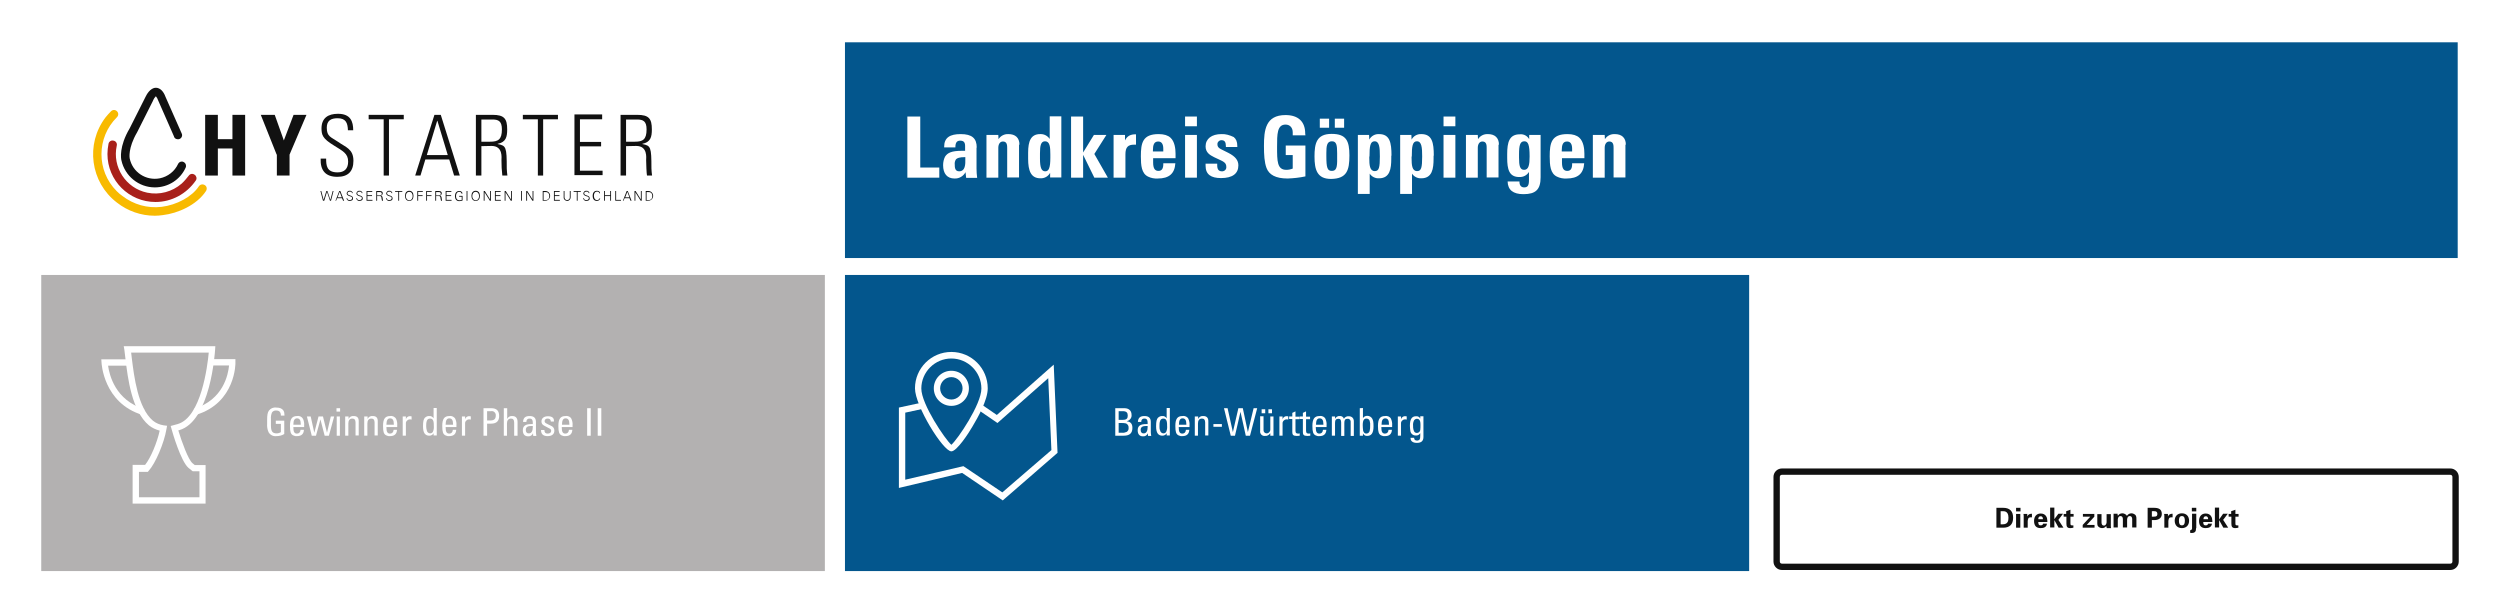
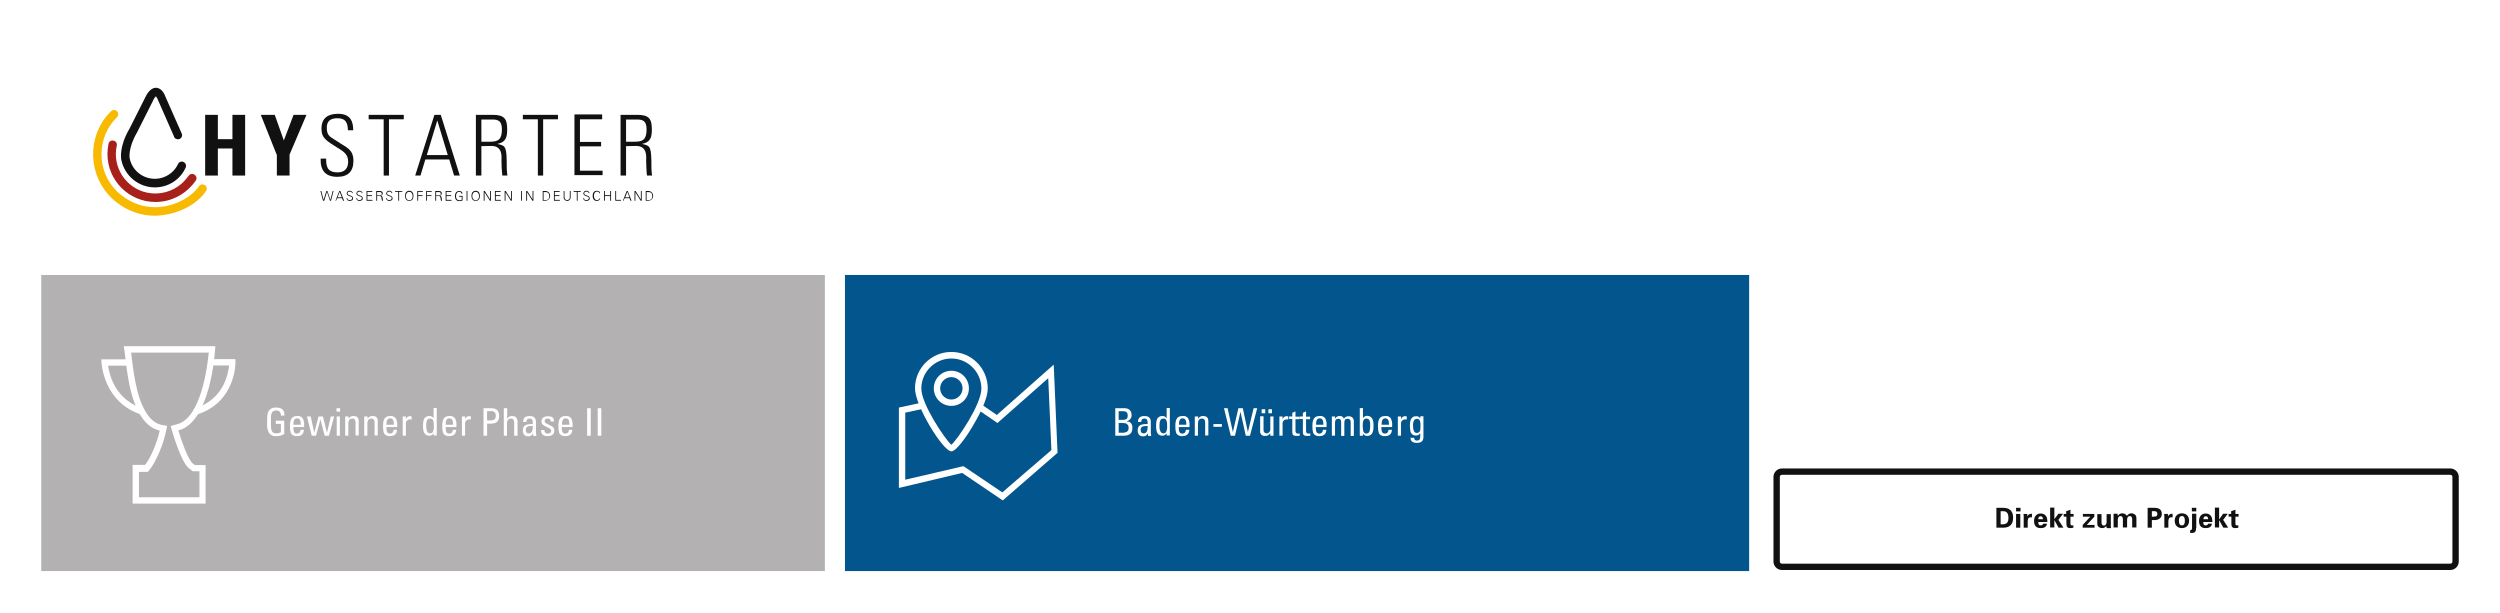
<svg xmlns="http://www.w3.org/2000/svg" version="1.1" id="Ebene_1" x="0px" y="0px" viewBox="0 0 1182 290" style="enable-background:new 0 0 1182 290;" xml:space="preserve">
  <style type="text/css">
	.st0{fill:#FFFFFF;}
	.st1{fill:#03568D;}
	.st2{fill:#A8201A;}
	.st3{fill:#F8BA00;}
	.st4{fill:#111111;}
	.st5{fill:none;}
	.st6{fill:#B3B1B1;}
	.st7{enable-background:new    ;}
</style>
  <g id="Gruppe_516" transform="translate(-335 -5095)">
    <g id="Rechteck_1657">
      <rect x="335" y="5095" class="st0" width="1182" height="290" />
    </g>
    <g id="Rechteck_1694">
      <rect x="734.5" y="5225" class="st1" width="427.5" height="140" />
    </g>
    <g id="Rechteck_1714">
-       <rect x="350.5" y="5115" class="st0" width="366" height="102" />
-     </g>
+       </g>
    <g id="Rechteck_1662">
-       <rect x="734.5" y="5115" class="st1" width="762.5" height="102" />
-     </g>
+       </g>
    <g id="Pfad_877">
      <path class="st0" d="M764,5150.1v28.9h15.1v-4.8h-9v-24.1H764z M796.8,5164.8c0-4.4-2.2-6.4-7.6-6.4c-5,0-7.8,1.6-7.8,6v0.3h5.3    c0-2.3,0.7-3.2,2.3-3.2c1.7,0,2.3,0.9,2.3,2.5v2.3h-1.5c-4.8,0-6.8,0.9-8,2.8c-0.6,1.2-0.9,2.6-0.9,4c0,4,1.9,6.3,5.4,6.3    c2.2,0.1,4.2-1.1,5.2-3l0.3,2.7h5.2c-0.2-1.5-0.3-3-0.3-4.4V5164.8z M788.5,5176c-2,0-2.1-1.8-2.1-3.3c-0.1-0.8,0.1-1.6,0.6-2.4    c0.6-0.6,1.8-1,4-1h0.4v1.6C791.5,5174.4,790.5,5176,788.5,5176z M817,5163.4c0-3.3-2-5-5.2-5c-1.9-0.1-3.7,0.8-4.7,2.4l-0.1-2    h-5.6v20.2h5.6v-14.1c0-1.6,0.7-3,2.2-3c2,0,2,1.9,2,3.2v13.8h5.6V5163.4z M831.3,5150.1v10.6c-1-1.5-2.7-2.4-4.5-2.3    c-4.4,0-5.7,3.3-5.7,8.8v2.9c0,5.6,1.3,9.2,5.8,9.2c1.9,0.1,3.7-0.9,4.6-2.6l0,2.2h5.3v-28.9H831.3z M831.6,5169.6    c0,4.7-0.7,6.4-2.4,6.4c-1.7,0-2.5-1.5-2.5-6v-2.5c0-3.6,0.4-5.7,2.4-5.7c2.3,0,2.5,2.8,2.5,6.2V5169.6z M841.4,5150.1v28.9h5.7    v-10.8l5.3,10.8h6.4l-6.4-11.2l5.7-9h-5.9l-5.1,8.3v-17H841.4z M872.2,5158.5h-0.3c-2.4,0-4,0.8-5,2.9v-2.6h-5.4v20.2h5.6v-11    c0-3.4,1.2-4.6,4.1-4.6c0.2,0,0.5,0,0.9,0V5158.5z M890.8,5169.8l0-1.1v-1c0-2.4-0.4-5.8-2.4-7.6c-1.2-1.1-3-1.7-5.6-1.7    c-7.6,0-8.4,4.2-8.4,10.5c0,4.3,0.3,8.1,3.4,9.6c1.4,0.7,3,1,4.6,0.9c5.3,0,8-2.3,8.3-7.2h-5.7v0.4c0,2.1-0.7,3.2-2.3,3.2    c-1.7,0-2.5-1.2-2.5-4v-2H890.8z M880.1,5166.7v-0.6c0-2.5,0.5-4.2,2.5-4.2c1.6,0,2.4,1.2,2.4,3.4v1.3H880.1z M895.3,5150.1v4.6    h5.6v-4.6H895.3z M895.3,5158.8v20.2h5.6v-20.2H895.3z M912.5,5158.4c-4.6,0-7.5,2.2-7.5,5.8c0,2.9,2,4.1,4,5.1l3.4,1.6    c1.2,0.6,2.4,1.2,2.4,3c0.1,1.1-0.7,2-1.8,2.1c-0.1,0-0.2,0-0.3,0c-1.4,0-2.2-0.8-2.2-2.8v-0.8h-5.5c0,0.5,0,0.8,0,1    c0,4.1,2.6,5.8,7.3,5.8c5.4,0,8.2-2.1,8.2-6c0-2.4-1.4-4.2-4.7-5.9l-3.6-1.8c-1.2-0.6-1.6-1.3-1.6-2.2c-0.1-1,0.7-1.9,1.7-2    c0.1,0,0.2,0,0.3,0c1.4,0,2,0.9,2,2.8v0.4h5.4v-0.4c0-2.2-0.6-3.4-1.7-4.3C916.4,5158.9,914.5,5158.3,912.5,5158.4L912.5,5158.4z     M952.1,5158.1c0-5.6-3.3-8.7-9.3-8.7c-9.5,0-10.2,7.2-10.2,14.6c0,4.2,0.2,7.7,1.2,10.4c1.2,3.2,4.3,5,10,5    c2.8-0.1,5.6-0.4,8.4-1v-14.6h-9.3v4.5h3.3v6.4c-1,0.4-2,0.6-3,0.6c-4.4,0-4.4-4.1-4.4-10.9c0-5.9,0-10.5,4-10.5    c2.1,0,3.4,1.5,3.4,3.7v1.4h6L952.1,5158.1z M973,5168.5c0-6.8-1.4-10.2-8.4-10.2c-7.2,0-8.1,4.6-8.1,10.7    c0,6.2,1.2,10.6,7.8,10.6C971.9,5179.5,973,5175.4,973,5168.5z M964.7,5175.8c-2.1,0-2.6-1.4-2.6-7v-1.5c0-3.1,0.2-5.5,2.6-5.5    c2.2,0,2.5,1.8,2.5,5.6v2.4C967.3,5174.2,966.8,5175.8,964.7,5175.8z M959,5151.1v4.3h4.4v-4.3H959z M966.1,5151.1v4.3h4.4v-4.3    H966.1z M992.9,5168.6c0-6.2-0.8-10.2-5.9-10.2c-1.9-0.1-3.7,0.9-4.6,2.6l-0.1-2.2h-5.3v27.9h5.6v-9.6c1,1.5,2.7,2.3,4.4,2.2    c5.2,0,5.8-4.6,5.8-9.3V5168.6z M982.5,5169c0-4.7,0.3-7.2,2.4-7.2c2.3,0,2.5,3,2.5,7.2c0,5.2-0.4,6.9-2.4,6.9    c-2.4,0-2.6-2.9-2.6-6.2V5169z M1012.9,5168.6c0-6.2-0.8-10.2-5.9-10.2c-1.9-0.1-3.7,0.9-4.6,2.6l-0.1-2.2h-5.3v27.9h5.6v-9.6    c1,1.5,2.7,2.3,4.4,2.2c5.2,0,5.8-4.6,5.8-9.3V5168.6z M1002.5,5169c0-4.7,0.3-7.2,2.4-7.2c2.3,0,2.5,3,2.5,7.2    c0,5.2-0.4,6.9-2.4,6.9c-2.4,0-2.6-2.9-2.6-6.2V5169z M1017.5,5150.1v4.6h5.6v-4.6H1017.5z M1017.5,5158.8v20.2h5.6v-20.2H1017.5z     M1043.7,5163.4c0-3.3-2-5-5.2-5c-1.9-0.1-3.7,0.8-4.7,2.4l-0.1-2h-5.6v20.2h5.6v-14.1c0-1.6,0.7-3,2.2-3c2,0,2,1.9,2,3.2v13.8    h5.6V5163.4z M1058.2,5161.2c-0.8-1.8-2.6-2.9-4.6-2.7c-5,0-6,3.7-6,9.4v1.8c0,5.3,0.9,9,5.7,9c1.9,0.1,3.6-0.8,4.6-2.4v3.9    c0,2.5-0.6,3.4-2.3,3.4c-1.4,0-2.2-1-2.2-2.6v-0.2h-5.6c0.1,4,2.6,6,7.5,6c5.8,0,8.1-2.2,8.1-8v-20h-5.4V5161.2z M1058.2,5169    c0,3.8-0.4,6.3-2.6,6.3c-2,0-2.4-2-2.4-5.7v-1.7c0-4.2,0.5-6.1,2.5-6.1C1057.5,5161.8,1058.2,5163.4,1058.2,5169z M1084.1,5169.8    l0-1.1v-1c0-2.4-0.4-5.8-2.4-7.6c-1.2-1.1-3-1.7-5.6-1.7c-7.6,0-8.4,4.2-8.4,10.5c0,4.3,0.3,8.1,3.4,9.6c1.4,0.7,3,1,4.6,0.9    c5.3,0,8-2.3,8.3-7.2h-5.7v0.4c0,2.1-0.7,3.2-2.3,3.2c-1.7,0-2.5-1.2-2.5-4v-2H1084.1z M1073.4,5166.7v-0.6c0-2.5,0.5-4.2,2.5-4.2    c1.6,0,2.4,1.2,2.4,3.4v1.3H1073.4z M1103.7,5163.4c0-3.3-2-5-5.2-5c-1.9-0.1-3.7,0.8-4.7,2.4l-0.1-2h-5.6v20.2h5.6v-14.1    c0-1.6,0.7-3,2.2-3c2,0,2,1.9,2,3.2v13.8h5.6V5163.4z" />
    </g>
    <g id="Pfad_640">
      <path class="st0" d="M809.1,5331.6l-19.2-13l-29.9,7.1v-38l31.3-6.8l15,10.3l26.9-23.8l1.8,41.7L809.1,5331.6z M790.5,5315.4    l18.4,12.4l23.2-20l-1.5-34l-24,21.2l-15.9-10.9l-27.7,6v31.7L790.5,5315.4z" />
    </g>
    <g id="Pfad_641">
      <path class="st1" d="M784.8,5306.9c2.1,0,15.7-19.6,15.7-28.3c0-8.7-7-15.7-15.7-15.7s-15.7,7-15.7,15.7    C769.1,5287.4,782.7,5306.9,784.8,5306.9" />
    </g>
    <g id="Pfad_331">
      <path class="st0" d="M784.8,5308.4c-3.9,0-17.2-21.5-17.2-29.8c0-9.5,7.7-17.2,17.2-17.2c9.5,0,17.2,7.7,17.2,17.2    c0,5.5-4.6,13.7-7.3,18.2C793.1,5299.6,787.4,5308.4,784.8,5308.4z M784.8,5264.5c-7.8,0-14.2,6.4-14.2,14.2    c0,7.4,11.3,24.1,14.2,26.6c2.9-2.5,14.2-19.1,14.2-26.6C799,5270.9,792.6,5264.5,784.8,5264.5z" />
    </g>
    <g id="Pfad_332">
      <path class="st1" d="M784.8,5285.4c3.7,0,6.8-3,6.8-6.8c0-3.7-3-6.8-6.8-6.8c0,0,0,0,0,0c-3.7,0-6.8,3-6.8,6.8c0,0,0,0,0,0    C778,5282.3,781.1,5285.4,784.8,5285.4" />
    </g>
    <g id="Pfad_333">
      <path class="st0" d="M784.8,5286.9c-4.6,0-8.3-3.7-8.3-8.3c0-4.6,3.7-8.3,8.3-8.3c4.6,0,8.3,3.7,8.3,8.3    S789.4,5286.9,784.8,5286.9z M784.8,5273.3c-2.9,0-5.3,2.4-5.3,5.3c0,2.9,2.4,5.3,5.3,5.3s5.3-2.4,5.3-5.3    S787.7,5273.3,784.8,5273.3z" />
    </g>
    <g id="Pfad_878">
      <path class="st0" d="M862.3,5288v13h4c2.7,0,4.1-1.1,4.1-3.7c0-1.9-0.8-2.9-2.6-3.1v-0.1c1.4-0.3,2.4-1.6,2.2-3    c0-2-1.4-3.1-3.3-3.1H862.3z M863.9,5293.5v-4.1h1.9c1.9,0,2.4,0.8,2.4,2.1s-0.5,2-2.3,2H863.9z M863.9,5299.6v-4.6h1.3    c0.7,0,1.5,0,2.2,0.2c0.8,0.4,1.3,1.2,1.2,2.1c0.1,0.8-0.3,1.5-0.9,1.9c-0.7,0.3-1.5,0.5-2.2,0.4L863.9,5299.6z M876.1,5291.7    c-2.1,0-3,0.9-3.1,2.8h1.6c0-0.1,0-0.2,0-0.3c0-0.7,0.6-1.3,1.3-1.3c0.1,0,0.1,0,0.2,0c1.1,0,1.5,0.7,1.5,1.8v0.8H877    c-3.1,0-4.1,1-4.1,3c0,1.8,0.9,2.8,2.5,2.8c1,0.1,2-0.5,2.3-1.5h0l0.1,1.3h1.5c-0.1-0.6-0.2-1.2-0.2-1.8v-4.8    C879.1,5292.7,878.2,5291.7,876.1,5291.7z M874.3,5298.3c0-1.4,0.9-1.9,2.7-1.9c0.2,0,0.4,0,0.6,0c0,0.2,0,0.4,0,0.6    c0,1.7-0.6,2.9-1.8,2.9C874.9,5300,874.3,5299.4,874.3,5298.3z M886.6,5288v4.8c-0.4-0.7-1.2-1.2-2-1.1c-0.8-0.1-1.6,0.3-2.2,0.9    c-0.5,0.7-0.8,1.5-0.8,4c0,3.2,1.1,4.4,3,4.4c0.9,0,1.7-0.5,2-1.2v1.1h1.5v-13H886.6z M883.2,5296.5c0-0.8,0-1.7,0.3-2.5    c0.2-0.7,0.8-1.1,1.5-1.1c1.1,0,1.8,0.6,1.8,3v0.4c0.1,0.9,0,1.9-0.4,2.8c-0.2,0.5-0.8,0.8-1.3,0.8c-0.8,0-1.5-0.6-1.6-1.4    C883.2,5297.9,883.2,5297.2,883.2,5296.5z M894.1,5291.7c-2.4,0-3.4,1.3-3.4,4.7c0,2.9,0.4,3.8,1.4,4.4c0.6,0.3,1.3,0.5,1.9,0.4    c2.1,0,3.2-1,3.3-3h-1.6c-0.1,1.2-0.7,1.8-1.7,1.8c-1.2,0-1.7-0.8-1.7-2.9v-0.2h5.1v-0.8c0.1-1-0.1-2.1-0.5-3    C896.5,5292.1,895.3,5291.5,894.1,5291.7z M892.4,5295.8L892.4,5295.8c0-2.1,0.6-3,1.7-3c1.2,0,1.8,0.8,1.8,2.7v0.3H892.4z     M903.9,5291.7c-1-0.1-2,0.4-2.4,1.4v-1.2h-1.6c0,0.4,0,1,0,1.2v7.9h1.5v-5.8c0-1.4,0.6-2.3,1.9-2.3c1,0,1.5,0.6,1.5,1.9v6.1h1.5    v-6.4C906.4,5292.6,905.6,5291.7,903.9,5291.7z M908.7,5295.5v1.3h4v-1.3H908.7z M913.7,5288l3.2,13h2l2.6-11.3l2.5,11.3h2l3.4-13    h-1.7l-2.7,11.3l-2.4-11.3h-2.1l-2.6,11.3l-2.5-11.3H913.7z M930.8,5291.9v6.8c-0.2,1.2,0.7,2.3,1.8,2.4c0.2,0,0.4,0,0.5,0    c1,0.1,1.9-0.4,2.4-1.2h0.1v1.1h1.5c0-0.4,0-0.8,0-1.2v-7.9h-1.5v6c0.1,1-0.6,1.9-1.6,2c0,0-0.1,0-0.1,0c-0.8,0-1.5-0.6-1.5-1.4    c0,0,0,0,0,0v-6.7H930.8z M931.5,5288.5v1.9h1.7v-1.9H931.5z M934.7,5288.5v1.9h1.7v-1.9H934.7z M943.7,5291.8    c-1.1-0.2-2.1,0.5-2.3,1.5v-1.4h-1.5c0,0.6,0,1,0,1.2v7.9h1.5v-5.7c-0.1-1,0.7-1.9,1.7-2c0.1,0,0.2,0,0.3,0c0.2,0,0.5,0,0.7,0.1    v-1.5C944,5291.8,943.8,5291.8,943.7,5291.8L943.7,5291.8z M947.5,5289.5l-1.5,0.7v1.7h-1.5v1.2h1.5v6.2c0,1.2,0.4,1.8,2,1.8    c0.5,0,1,0,1.5-0.1v-1.1c-0.2,0.1-0.4,0.1-0.7,0.1c-0.8,0-1.3-0.2-1.3-1.3v-5.5h1.9v-1.2h-1.9V5289.5z M952.5,5289.5l-1.5,0.7v1.7    h-1.5v1.2h1.5v6.2c0,1.2,0.4,1.8,2,1.8c0.5,0,1,0,1.5-0.1v-1.1c-0.2,0.1-0.4,0.1-0.7,0.1c-0.8,0-1.3-0.2-1.3-1.3v-5.5h1.9v-1.2    h-1.9L952.5,5289.5z M958.9,5291.7c-2.4,0-3.4,1.3-3.4,4.7c0,2.9,0.4,3.8,1.4,4.4c0.6,0.3,1.3,0.5,1.9,0.4c2.1,0,3.2-1,3.3-3h-1.6    c-0.1,1.2-0.7,1.8-1.7,1.8c-1.2,0-1.7-0.8-1.7-2.9v-0.2h5.1v-0.8c0.1-1-0.1-2.1-0.5-3C961.3,5292.1,960.1,5291.5,958.9,5291.7z     M957.2,5295.8L957.2,5295.8c0-2.1,0.6-3,1.7-3c1.2,0,1.8,0.8,1.8,2.7v0.3H957.2z M968.4,5291.7c-0.9-0.1-1.8,0.5-2.2,1.3v-1.1    h-1.5c0,0.4,0,1.1,0,1.2v7.9h1.5v-6.1c0-1.3,0.5-1.9,1.6-1.9c0.9,0,1.3,0.5,1.3,1.8v6.3h1.5v-6.2c0-1.3,0.4-1.9,1.5-1.9    c0.7-0.1,1.4,0.4,1.5,1.2c0,0.1,0,0.2,0,0.3v6.6h1.5v-6.9c0-0.6-0.2-1.3-0.6-1.7c-0.5-0.5-1.1-0.7-1.8-0.7    c-0.9-0.1-1.9,0.4-2.3,1.2C970.1,5292.1,969.3,5291.6,968.4,5291.7L968.4,5291.7z M977.9,5288v13h1.5v-1.1c0.4,0.8,1.2,1.3,2,1.2    c1.9,0,3-1.2,3-4.5c0-2.2-0.2-3-0.7-3.8c-0.5-0.8-1.4-1.2-2.3-1.2c-0.8,0-1.6,0.4-2,1.1v-4.8L977.9,5288z M979.3,5296    c0-2.6,0.8-3.1,1.8-3.1c0.7,0,1.4,0.5,1.5,1.2c0.2,0.7,0.3,1.5,0.2,2.3c0,0.7,0,1.5-0.2,2.2c-0.1,0.8-0.8,1.4-1.6,1.4    c-0.7,0-1.2-0.4-1.5-1.3C979.4,5297.8,979.3,5296.9,979.3,5296L979.3,5296z M989.9,5291.7c-2.4,0-3.4,1.3-3.4,4.7    c0,2.9,0.4,3.8,1.4,4.4c0.6,0.3,1.3,0.5,1.9,0.4c2.1,0,3.2-1,3.3-3h-1.6c-0.1,1.2-0.7,1.8-1.7,1.8c-1.2,0-1.7-0.8-1.7-2.9v-0.2    h5.1v-0.8c0.1-1-0.1-2.1-0.5-3C992.3,5292.1,991.1,5291.5,989.9,5291.7L989.9,5291.7z M988.2,5295.8L988.2,5295.8    c0-2.1,0.6-3,1.7-3c1.2,0,1.8,0.8,1.8,2.7v0.3H988.2z M999.7,5291.8c-1.1-0.2-2.1,0.5-2.3,1.5v-1.4h-1.5c0,0.6,0,1,0,1.2v7.9h1.5    v-5.7c-0.1-1,0.7-1.9,1.7-2c0.1,0,0.2,0,0.3,0c0.2,0,0.5,0,0.7,0.1v-1.5C1000,5291.8,999.8,5291.8,999.7,5291.8L999.7,5291.8z     M1004.5,5291.8c-2,0-2.9,1.4-2.9,4.5c0,0.8,0.1,1.5,0.2,2.3c0.1,1.4,1.3,2.4,2.7,2.3c0.8,0.1,1.6-0.4,2-1.1v1.2    c0,1.1-0.1,1.4-0.3,1.8c-0.3,0.3-0.7,0.5-1.2,0.5c-0.9,0-1.4-0.4-1.4-1.3h-1.7v0.1c0,1.5,1.1,2.3,3,2.3c2.2,0,3.1-1,3.1-2.8v-9.8    h-1.5v1.1C1006.2,5292.2,1005.4,5291.7,1004.5,5291.8L1004.5,5291.8z M1003.1,5296.2c-0.1-0.9,0.1-1.7,0.5-2.5    c0.3-0.4,0.8-0.7,1.3-0.7c1.6,0,1.7,1.7,1.7,2.9c0,0.8,0,1.6-0.1,2.4c-0.1,0.8-0.8,1.4-1.6,1.4c-0.7,0-1.3-0.3-1.6-1.5    C1003.1,5297.6,1003.1,5296.9,1003.1,5296.2L1003.1,5296.2z" />
    </g>
    <g id="Pfad_642">
      <path class="st2" d="M408.5,5190.5c-12.5,0-22.7-10.1-22.7-22.7c0-1.6,0.2-3.2,0.5-4.8c0.2-1.1,1.3-1.8,2.4-1.5    c1.1,0.2,1.8,1.3,1.5,2.4l0,0c-2.2,10.1,4.3,20.1,14.4,22.2c5.8,1.2,11.8-0.4,16.3-4.3c1.2-1.1,2.3-2.4,3.3-3.7    c0.6-0.9,1.8-1.2,2.8-0.5c0.9,0.6,1.2,1.8,0.6,2.7C423.2,5186.7,416.1,5190.5,408.5,5190.5L408.5,5190.5z" />
    </g>
    <g id="Pfad_643">
      <path class="st3" d="M408.2,5197c-6.5,0-12.8-2.2-17.9-6.2c-12.6-9.6-15-27.7-5.4-40.3c0.8-1,1.7-2,2.6-2.9c0.8-0.8,2-0.8,2.8,0    c0.8,0.8,0.8,2,0,2.8c-9.7,9.6-9.8,25.3-0.1,35c0.8,0.8,1.7,1.6,2.6,2.2c5.3,4.1,11.9,6,18.6,5.2c7.2-0.9,14.4-4.8,17.6-9.7    c0.6-0.9,1.8-1.2,2.8-0.6s1.2,1.8,0.6,2.8l0,0c-4.4,6.7-13.4,10.6-20.4,11.4C410.6,5196.9,409.4,5197,408.2,5197z" />
    </g>
    <g id="Pfad_644">
      <path class="st4" d="M408.2,5183.6c-7.6,0-14.2-5.4-15.8-12.8c-0.2-0.7-1.2-6.5,3.9-15.1l7.5-14.9c0.4-0.8,2.1-4.3,4.9-4.3h0.1    c2.8,0.1,4.1,3.3,4.5,4.4l7.6,17.2c0.5,1,0,2.2-1,2.6s-2.2,0-2.6-1c0,0,0,0,0-0.1l-7.6-17.3c-0.2-0.6-0.5-1.2-1-1.8    c-0.5,0.5-1,1.2-1.3,1.9l0,0.1l-7.6,15.1c-4.4,7.5-3.5,12.2-3.5,12.2c1.3,6.6,7.7,10.8,14.3,9.5c3.8-0.8,7-3.3,8.6-6.8    c0.5-1,1.7-1.4,2.6-0.9c1,0.5,1.4,1.6,1,2.6C420.2,5180,414.5,5183.6,408.2,5183.6L408.2,5183.6z" />
    </g>
    <g id="Rechteck_1553">
      <rect x="379" y="5136.5" class="st5" width="207.1" height="60.5" />
    </g>
    <g id="Pfad_645">
      <path class="st4" d="M444.9,5160.8v-11.5h6v28.7h-6v-12.8H438v12.8h-6v-28.7h6v11.5L444.9,5160.8z" />
    </g>
    <g id="Pfad_646">
      <path class="st4" d="M465.8,5168.1l-7.5-18.8h6.6l4.3,12.1l4.6-12.1h6.1l-8,18.8v9.9h-6V5168.1z" />
    </g>
    <g id="Pfad_647">
      <path class="st4" d="M488.3,5189.9h-0.6l-1.2-4.6h0.4l1.1,4.2h0l1.3-4.2h0.5l1.4,4.2h0l1.1-4.2h0.4l-1.2,4.6H491l-1.4-4.2h0    L488.3,5189.9z" />
    </g>
    <g id="Pfad_648">
      <path class="st4" d="M493.6,5189.9l1.8-4.6h0.5l1.8,4.6h-0.5l-0.5-1.2h-2.3l-0.5,1.2H493.6z M496.6,5188.3l-1-2.6l-1,2.6H496.6z" />
    </g>
    <g id="Pfad_649">
      <path class="st4" d="M500.2,5190c-0.7,0-1.3-0.6-1.4-1.3c0,0,0,0,0,0h0.4c0,0.7,0.5,0.9,1.2,0.9c0.5,0,1.1-0.3,1.1-0.9    c0-0.5-0.3-0.7-0.7-0.8c-0.7-0.2-1.9-0.5-1.9-1.5c0.1-0.7,0.7-1.3,1.4-1.2c0,0,0,0,0,0c0.7-0.1,1.4,0.4,1.5,1.1h-0.4    c0-0.6-0.5-0.7-1-0.7s-1.1,0.2-1.1,0.8c0,1.3,2.6,0.7,2.6,2.3C502,5189.7,501.1,5190,500.2,5190z" />
    </g>
    <g id="Pfad_650">
      <path class="st4" d="M504.8,5190c-0.7,0-1.3-0.6-1.4-1.3c0,0,0,0,0,0h0.4c0,0.7,0.5,0.9,1.2,0.9c0.5,0,1.1-0.3,1.1-0.9    c0-0.5-0.3-0.7-0.7-0.8c-0.7-0.2-1.9-0.5-1.9-1.5c0.1-0.7,0.7-1.3,1.4-1.2c0,0,0,0,0,0c0.7-0.1,1.4,0.4,1.5,1.1h-0.4    c0-0.6-0.5-0.7-1-0.7s-1.1,0.2-1.1,0.8c0,1.3,2.6,0.7,2.6,2.3C506.6,5189.7,505.7,5190,504.8,5190z" />
    </g>
    <g id="Pfad_651">
      <path class="st4" d="M508.3,5189.9v-4.6h2.7v0.4h-2.3v1.6h2.2v0.4h-2.2v1.8h2.4v0.4L508.3,5189.9z" />
    </g>
    <g id="Pfad_652">
      <path class="st4" d="M513.3,5189.9h-0.4v-4.6h1.5c0.4,0,0.8,0.1,1.1,0.2c0.5,0.3,0.6,1,0.3,1.5c-0.2,0.2-0.4,0.4-0.7,0.5v0    c0.6,0.1,0.7,0.5,0.8,1c0.1,0.7,0.1,1.1,0.2,1.4h-0.5c-0.1-0.3-0.1-0.6-0.2-1c-0.1-1.1-0.2-1.2-1-1.2h-1.1L513.3,5189.9z     M514.2,5187.4c0.6,0,1.3,0,1.3-0.8c0-0.9-0.8-0.8-1.3-0.8h-0.9v1.6H514.2z" />
    </g>
    <g id="Pfad_653">
      <path class="st4" d="M518.9,5190c-0.7,0-1.3-0.6-1.4-1.3h0.4c0,0.7,0.5,0.9,1.2,0.9c0.5,0,1.1-0.3,1.1-0.9c0-0.5-0.3-0.7-0.7-0.8    c-0.7-0.2-1.9-0.5-1.9-1.5c0.1-0.7,0.7-1.3,1.4-1.2c0,0,0,0,0,0c0.7-0.1,1.4,0.4,1.5,1.1h-0.4c0-0.6-0.5-0.7-1-0.7    c-0.5,0-1.1,0.2-1.1,0.8c0,1.3,2.6,0.7,2.6,2.3C520.7,5189.7,519.8,5190,518.9,5190z" />
    </g>
    <g id="Pfad_654">
      <path class="st4" d="M523.3,5185.7h-1.5v-0.4h3.4v0.4h-1.5l0,4.2h-0.4L523.3,5185.7z" />
    </g>
    <g id="Pfad_655">
      <path class="st4" d="M528.5,5190c-1.3,0-2-1-2-2.4s0.7-2.4,2-2.4s2,1,2,2.4S529.8,5190,528.5,5190z M528.5,5189.7    c1.1,0,1.6-1,1.6-2s-0.5-2-1.6-2s-1.6,1-1.6,2S527.3,5189.6,528.5,5189.7L528.5,5189.7z" />
    </g>
    <g id="Pfad_656">
      <path class="st4" d="M532.3,5189.9v-4.6h2.6v0.4h-2.2v1.6h2.1v0.4h-2.1v2.2L532.3,5189.9z" />
    </g>
    <g id="Pfad_657">
      <path class="st4" d="M536.5,5189.9v-4.6h2.6v0.4h-2.2v1.6h2.1v0.4h-2.1v2.2L536.5,5189.9z" />
    </g>
    <g id="Pfad_658">
      <path class="st4" d="M541.2,5189.9h-0.4v-4.6h1.5c0.4,0,0.8,0.1,1.1,0.2c0.5,0.3,0.6,1,0.3,1.5c-0.2,0.2-0.4,0.4-0.7,0.5v0    c0.6,0.1,0.7,0.5,0.8,1c0.1,0.7,0.1,1.1,0.2,1.4h-0.5c-0.1-0.3-0.1-0.6-0.2-1c-0.1-1.1-0.2-1.2-1-1.2h-1.1V5189.9z M542.1,5187.4    c0.6,0,1.3,0,1.3-0.8c0-0.9-0.8-0.8-1.3-0.8h-0.9v1.6H542.1z" />
    </g>
    <g id="Pfad_659">
      <path class="st4" d="M545.7,5189.9v-4.6h2.7v0.4h-2.3v1.6h2.2v0.4h-2.2v1.8h2.4v0.4L545.7,5189.9z" />
    </g>
    <g id="Pfad_660">
      <path class="st4" d="M553.7,5187.6v2.2c-0.5,0.2-1.1,0.3-1.6,0.3c-1.3,0-2-1-2-2.4c0-1.2,0.6-2.4,2-2.4c0.8-0.1,1.5,0.5,1.6,1.2    h-0.5c-0.1-0.5-0.6-0.9-1.1-0.8c-1.1,0-1.5,1.1-1.5,2c0,1.2,0.5,2,1.7,2c0.3,0,0.7-0.1,1-0.2v-1.5h-1.2v-0.4L553.7,5187.6z" />
    </g>
    <g id="Pfad_661">
      <path class="st4" d="M555.6,5189.9v-4.6h0.4v4.6L555.6,5189.9z" />
    </g>
    <g id="Pfad_662">
      <path class="st4" d="M559.9,5190c-1.3,0-2-1-2-2.4s0.7-2.4,2-2.4c1.3,0,2,1,2,2.4S561.2,5190,559.9,5190z M559.9,5189.7    c1.1,0,1.6-1,1.6-2s-0.5-2-1.6-2c-1.1,0-1.6,1-1.6,2S558.8,5189.6,559.9,5189.7L559.9,5189.7z" />
    </g>
    <g id="Pfad_663">
      <path class="st4" d="M563.7,5185.3h0.5l2.5,4h0v-4h0.4v4.6h-0.5l-2.5-4h0v4h-0.4L563.7,5185.3z" />
    </g>
    <g id="Pfad_664">
      <path class="st4" d="M569,5189.9v-4.6h2.7v0.4h-2.3v1.6h2.2v0.4h-2.2v1.8h2.4v0.4L569,5189.9z" />
    </g>
    <g id="Pfad_665">
      <path class="st4" d="M573.6,5185.3h0.5l2.5,4h0v-4h0.4v4.6h-0.5l-2.5-4h0v4h-0.4L573.6,5185.3z" />
    </g>
    <g id="Pfad_666">
      <path class="st4" d="M581.4,5189.9v-4.6h0.4v4.6L581.4,5189.9z" />
    </g>
    <g id="Pfad_667">
      <path class="st4" d="M583.8,5185.3h0.5l2.5,4h0v-4h0.4v4.6h-0.5l-2.5-4h0v4h-0.4L583.8,5185.3z" />
    </g>
    <g id="Pfad_668">
      <path class="st4" d="M592.8,5185.3c1.3,0,2.3,1,2.3,2.3c0,1.3-1,2.3-2.3,2.3h-1.2v-4.6H592.8z M592.9,5189.6    c1.3,0,1.8-0.8,1.8-1.9c0-1.4-0.8-2-2.1-1.9H592v3.8L592.9,5189.6z" />
    </g>
    <g id="Pfad_669">
      <path class="st4" d="M596.9,5189.9v-4.6h2.7v0.4h-2.3v1.6h2.2v0.4h-2.2v1.8h2.4v0.4L596.9,5189.9z" />
    </g>
    <g id="Pfad_670">
      <path class="st4" d="M601.9,5185.3v3c0,0.7,0.5,1.3,1.2,1.3c0.7,0,1.3-0.5,1.3-1.2c0,0,0-0.1,0-0.1v-3h0.4v3    c0,0.9-0.7,1.7-1.6,1.7s-1.7-0.7-1.7-1.6c0,0,0-0.1,0-0.1v-3L601.9,5185.3z" />
    </g>
    <g id="Pfad_671">
      <path class="st4" d="M607.7,5185.7h-1.5v-0.4h3.4v0.4h-1.5l0,4.2h-0.4L607.7,5185.7z" />
    </g>
    <g id="Pfad_672">
      <path class="st4" d="M612.1,5190c-0.7,0-1.3-0.6-1.4-1.3c0,0,0,0,0,0h0.4c0,0.7,0.5,0.9,1.2,0.9c0.5,0,1.1-0.3,1.1-0.9    c0-0.5-0.3-0.7-0.7-0.8c-0.7-0.2-1.9-0.5-1.9-1.5c0.1-0.7,0.7-1.3,1.4-1.2c0,0,0,0,0,0c0.7-0.1,1.4,0.4,1.5,1.1h-0.4    c0-0.6-0.5-0.7-1-0.7s-1.1,0.2-1.1,0.8c0,1.3,2.6,0.7,2.6,2.3C613.9,5189.7,613,5190,612.1,5190z" />
    </g>
    <g id="Pfad_673">
      <path class="st4" d="M618.4,5186.4c-0.1-0.5-0.6-0.9-1.1-0.8c-1.2,0-1.5,1.1-1.5,2c0,0.9,0.4,2,1.5,2c0.5,0,1-0.3,1.1-0.8h0.4    c-0.2,0.7-0.8,1.2-1.6,1.2c-1.4,0-2-1.1-2-2.4c0-1.3,0.6-2.4,2-2.4c0.8,0,1.5,0.3,1.5,1.2H618.4z" />
    </g>
    <g id="Pfad_674">
      <path class="st4" d="M620.6,5189.9v-4.6h0.4v2h2.5v-2h0.4v4.6h-0.4v-2.2H621v2.2H620.6z" />
    </g>
    <g id="Pfad_675">
      <path class="st4" d="M625.9,5189.9v-4.6h0.4v4.2h2.3v0.4L625.9,5189.9z" />
    </g>
    <g id="Pfad_676">
      <path class="st4" d="M629.5,5189.9l1.8-4.6h0.5l1.8,4.6h-0.5l-0.5-1.2h-2.3l-0.5,1.2H629.5z M632.6,5188.3l-1-2.6l-1,2.6H632.6z" />
    </g>
    <g id="Pfad_677">
      <path class="st4" d="M635,5185.3h0.5l2.5,4h0v-4h0.4v4.6h-0.5l-2.5-4h0v4H635V5185.3z" />
    </g>
    <g id="Pfad_678">
      <path class="st4" d="M641.5,5185.3c1.3,0,2.3,1,2.3,2.3c0,1.3-1,2.3-2.3,2.3h-1.2v-4.6H641.5z M641.6,5189.6    c1.3,0,1.8-0.8,1.8-1.9c0-1.4-0.8-2-2.1-1.9h-0.6v3.8L641.6,5189.6z" />
    </g>
    <g id="Pfad_679">
      <path class="st4" d="M499.5,5156.6c-0.1-3.5-1-5.7-4.9-5.7c-3.1,0-5.1,1.1-5.1,4.5c0,4.3,2.1,4.4,5.4,6.7c3.5,2.5,7.2,3.3,7.2,8.9    c0,5.1-2.6,7.6-7.6,7.6c-5.6,0-8.1-3-7.9-8.6h2.6c0,3.2,0.2,6.5,5.4,6.5c3.3,0,5-1.8,5-5.1c0-3.9-2.6-5-6.7-7.6    c-5.6-3.4-5.8-5.1-5.9-8c0-5,3.1-7,7.8-7c6,0,7.2,3.7,7.2,7.8L499.5,5156.6z" />
    </g>
    <g id="Pfad_680">
      <path class="st4" d="M516.3,5151.4h-7v-2.1h16.6v2.1h-7v26.6h-2.5V5151.4z" />
    </g>
    <g id="Pfad_681">
      <path class="st4" d="M543.4,5149.3l9,28.7h-2.7l-2.3-7.6h-11.3l-2.3,7.6h-2.5l9.1-28.7H543.4z M546.7,5168.3l-4.9-16.2h-0.1    l-4.9,16.2H546.7z" />
    </g>
    <g id="Pfad_682">
      <path class="st4" d="M562.6,5164.1v13.9H560v-28.7h7.9c5.5,0,6.9,1.8,6.9,6.9c0,3.6-0.6,6-4.5,6.8v0.1c4,0.8,4.3,1.3,4.3,11.6    c0,1.1,0.2,2.2,0.3,3.3h-2.4c-0.3-2.4-0.4-4.8-0.4-7.2c0-1.2,0.8-6.8-4.7-6.8L562.6,5164.1z M562.6,5162h4.1c3.8,0,5.6-1,5.6-5.8    c0-3.9-1.6-4.7-4.5-4.7h-5.2V5162z" />
    </g>
    <g id="Pfad_683">
      <path class="st4" d="M589.2,5151.4h-7v-2.1h16.6v2.1h-7v26.6h-2.5V5151.4z" />
    </g>
    <g id="Pfad_684">
      <path class="st4" d="M619.7,5149.3v2.1h-10.5v10.7h10v2.1h-10v11.5h10.7v2.1h-13.3v-28.7H619.7z" />
    </g>
    <g id="Pfad_685">
      <path class="st4" d="M631,5164.1v13.9h-2.6v-28.7h7.9c5.5,0,6.9,1.8,6.9,6.9c0,3.6-0.6,6-4.5,6.8v0.1c4,0.8,4.3,1.3,4.3,11.6    c0,1.1,0.2,2.2,0.3,3.3h-2.4c-0.2-0.8-0.4-5.6-0.4-7.2c0-1.2,0.8-6.8-4.7-6.8L631,5164.1z M631,5162h4.1c3.8,0,5.6-1,5.6-5.8    c0-3.9-1.6-4.7-4.5-4.7H631V5162z" />
    </g>
    <g id="Rechteck_1722">
      <rect x="354.5" y="5225" class="st6" width="370.5" height="140" />
    </g>
    <g id="Pfad_879">
      <path class="st0" d="M465.6,5287.7c-1.4-0.2-2.7,0.4-3.5,1.5c-0.6,0.9-0.8,2.1-0.8,4.3v1.8c-0.1,1.4,0.1,2.8,0.7,4.1    c0.8,1.3,2.2,2,3.7,1.8c1.3,0,2.6-0.3,3.7-1v-6.3h-4v1.5h2.4v3.9c-0.6,0.4-1.3,0.6-2,0.6c-2.1,0-2.7-1.1-2.7-3.8v-3    c-0.1-1.1,0.1-2.1,0.5-3.1c0.5-0.7,1.3-1,2.1-0.9c1.4,0,2.1,0.8,2.1,2.4h1.7v-0.2c0-0.8-0.1-1.6-0.5-2.2    C468.3,5288.1,467.3,5287.7,465.6,5287.7z M475.5,5291.7c-2.4,0-3.4,1.3-3.4,4.7c0,2.9,0.4,3.8,1.4,4.4c0.6,0.3,1.3,0.5,1.9,0.4    c2.1,0,3.2-1,3.3-3h-1.6c-0.1,1.2-0.7,1.8-1.7,1.8c-1.2,0-1.7-0.8-1.7-2.9v-0.2h5.1v-0.8c0.1-1-0.1-2.1-0.5-3    C477.8,5292.1,476.7,5291.5,475.5,5291.7z M473.7,5295.8L473.7,5295.8c0-2.1,0.6-3,1.7-3c1.2,0,1.8,0.8,1.8,2.7v0.3H473.7z     M480.1,5291.9l2.3,9.1h2l2.1-7.7l2,7.7h2l2.5-9.1h-1.6l-1.8,7.7l-1.9-7.7h-2.1l-2,7.7l-1.7-7.7H480.1z M494.1,5288v1.6h1.7v-1.6    H494.1z M494.2,5291.9v9.1h1.5v-9.1L494.2,5291.9z M502.2,5291.7c-1-0.1-2,0.4-2.4,1.4v-1.2h-1.6c0,0.4,0,1,0,1.2v7.9h1.5v-5.8    c0-1.4,0.6-2.3,1.9-2.3c1,0,1.5,0.6,1.5,1.9v6.1h1.5v-6.4C504.7,5292.6,504,5291.7,502.2,5291.7L502.2,5291.7z M511.2,5291.7    c-1-0.1-2,0.4-2.4,1.4v-1.2h-1.6c0,0.4,0,1,0,1.2v7.9h1.5v-5.8c0-1.4,0.6-2.3,1.9-2.3c1,0,1.5,0.6,1.5,1.9v6.1h1.5v-6.4    C513.7,5292.6,513,5291.7,511.2,5291.7L511.2,5291.7z M519.5,5291.7c-2.4,0-3.4,1.3-3.4,4.7c0,2.9,0.4,3.8,1.4,4.4    c0.6,0.3,1.3,0.5,1.9,0.4c2.1,0,3.2-1,3.3-3h-1.6c-0.1,1.2-0.7,1.8-1.7,1.8c-1.2,0-1.7-0.8-1.7-2.9v-0.2h5.1v-0.8    c0.1-1-0.1-2.1-0.5-3C521.8,5292.1,520.6,5291.5,519.5,5291.7L519.5,5291.7z M517.7,5295.8L517.7,5295.8c0-2.1,0.6-3,1.7-3    c1.2,0,1.8,0.8,1.8,2.7v0.3H517.7z M529.2,5291.8c-1.1-0.2-2.1,0.5-2.3,1.5v-1.4h-1.5c0,0.6,0,1,0,1.2v7.9h1.5v-5.7    c-0.1-1,0.7-1.9,1.7-2c0.1,0,0.2,0,0.3,0c0.2,0,0.5,0,0.7,0.1v-1.5C529.5,5291.8,529.4,5291.8,529.2,5291.8z M540,5288v4.8    c-0.4-0.7-1.2-1.2-2-1.1c-0.8-0.1-1.6,0.3-2.2,0.9c-0.5,0.7-0.8,1.5-0.8,4c0,3.2,1.1,4.4,3,4.4c0.9,0,1.7-0.5,2-1.2v1.1h1.5v-13    H540z M536.5,5296.5c0-0.8,0-1.7,0.3-2.5c0.2-0.7,0.8-1.1,1.5-1.1c1.1,0,1.8,0.6,1.8,3v0.4c0.1,0.9,0,1.9-0.4,2.8    c-0.2,0.5-0.8,0.8-1.3,0.8c-0.8,0-1.5-0.6-1.6-1.4C536.6,5297.9,536.5,5297.2,536.5,5296.5z M547.5,5291.7c-2.4,0-3.4,1.3-3.4,4.7    c0,2.9,0.4,3.8,1.4,4.4c0.6,0.3,1.3,0.5,1.9,0.4c2.1,0,3.2-1,3.3-3h-1.6c-0.1,1.2-0.7,1.8-1.7,1.8c-1.2,0-1.7-0.8-1.7-2.9v-0.2    h5.1v-0.8c0.1-1-0.1-2.1-0.5-3C549.8,5292.1,548.6,5291.5,547.5,5291.7z M545.7,5295.8L545.7,5295.8c0-2.1,0.6-3,1.7-3    c1.2,0,1.8,0.8,1.8,2.7v0.3H545.7z M557.2,5291.8c-1.1-0.2-2.1,0.5-2.3,1.5v-1.4h-1.5c0,0.6,0,1,0,1.2v7.9h1.5v-5.7    c-0.1-1,0.7-1.9,1.7-2c0.1,0,0.2,0,0.3,0c0.2,0,0.5,0,0.7,0.1v-1.5C557.5,5291.8,557.4,5291.8,557.2,5291.8z M563.6,5288v13h1.7    v-5.7h1.9c2.5,0,3.8-1.2,3.8-3.6c0-2.5-1.2-3.7-3.7-3.7H563.6z M565.3,5289.4h1.9c1-0.2,2,0.5,2.2,1.6c0,0.2,0,0.4,0,0.5    c0,1.4-0.6,2.3-2.6,2.3h-1.5V5289.4z M573.2,5288v13h1.5v-5.9c0-1.2,0.6-2.2,1.9-2.2c1,0,1.5,0.6,1.5,2v6.1h1.6v-6.5    c0-1.8-0.8-2.8-2.5-2.8c-1-0.1-2,0.4-2.4,1.4v-5.1H573.2z M585.4,5291.7c-2.1,0-3,0.9-3.1,2.8h1.6c0-0.1,0-0.2,0-0.3    c0-0.7,0.6-1.3,1.3-1.3c0.1,0,0.1,0,0.2,0c1.1,0,1.5,0.7,1.5,1.8v0.8h-0.6c-3.1,0-4.1,1-4.1,3c0,1.8,0.9,2.8,2.5,2.8    c1,0.1,2-0.5,2.3-1.5h0l0.1,1.3h1.5c-0.1-0.6-0.2-1.2-0.2-1.8v-4.8C588.4,5292.7,587.5,5291.7,585.4,5291.7L585.4,5291.7z     M583.6,5298.3c0-1.4,0.9-1.9,2.7-1.9c0.2,0,0.4,0,0.6,0c0,0.2,0,0.4,0,0.6c0,1.7-0.6,2.9-1.8,2.9    C584.2,5300,583.6,5299.4,583.6,5298.3L583.6,5298.3z M594.1,5291.8c-1.9,0-3.1,0.9-3.1,2.5c0,0.8,0.4,1.5,1.2,1.9    c0.4,0.2,0.7,0.4,1.1,0.6c0.5,0.3,1.2,0.6,1.7,0.9c0.4,0.2,0.6,0.6,0.6,1c0,0.8-0.6,1.3-1.7,1.3c-1,0-1.5-0.5-1.5-1.6v-0.1h-1.6    v0.1c0,1.9,1.1,2.8,3.1,2.8c2,0,3.2-0.9,3.2-2.6c0-1-0.5-1.8-1.4-2.2c-2.6-1.3-3.2-1.4-3.2-2.3c0-0.7,0.5-1.2,1.4-1.2    c1,0,1.5,0.5,1.5,1.3v0.1h1.5v-0.2C597,5292.6,596,5291.8,594.1,5291.8L594.1,5291.8z M602.4,5291.7c-2.4,0-3.4,1.3-3.4,4.7    c0,2.9,0.4,3.8,1.4,4.4c0.6,0.3,1.3,0.5,1.9,0.4c2.1,0,3.2-1,3.3-3h-1.6c-0.1,1.2-0.7,1.8-1.7,1.8c-1.2,0-1.7-0.8-1.7-2.9v-0.2    h5.1v-0.8c0.1-1-0.1-2.1-0.5-3C604.8,5292.1,603.6,5291.5,602.4,5291.7L602.4,5291.7z M600.7,5295.8L600.7,5295.8    c0-2.1,0.6-3,1.7-3c1.2,0,1.8,0.8,1.8,2.7v0.3H600.7z M612.6,5288v13h1.7v-13H612.6z M617.6,5288v13h1.7v-13H617.6z" />
    </g>
    <g id="Pfad_692">
      <path class="st0" d="M427.8,5291.1l-0.9-2.9c13.7-4.2,16-16.2,16.4-20.4h-9.9v-3h12.9l0,1.5    C446.4,5266.5,446.5,5285.4,427.8,5291.1z" />
    </g>
    <g id="Pfad_693">
      <path class="st0" d="M402.4,5291.2c-18.6-5.6-19.4-24.7-19.4-24.8l-0.1-1.5h13v3h-9.8c0.6,4.3,3.4,16.4,17.1,20.5L402.4,5291.2z" />
    </g>
    <g id="Pfad_694">
      <path class="st0" d="M432.3,5333.1h-34.6v-18.3h5.9c2.6-3.2,5.7-10.6,6.9-16.2c-1.9-0.5-3.6-1.3-5.1-2.5    c-8.1-6.8-10-22.3-11.1-31.6c-0.2-1.6-0.4-3-0.5-4.1l-0.3-1.7h43.3l-0.1,1.6c-0.1,1.4-2.2,33.9-17,38.1l-0.4,0.1    c1.7,5.6,4.7,13.8,6.7,15.5c0.4,0.3,0.8,0.6,1.1,0.9h5.1V5333.1z M400.7,5330.1h28.6v-12.3h-3.2l-0.4-0.3c-0.5-0.4-1-0.8-1.6-1.3    c-3.6-3.1-7.6-16.8-8-18.4l-0.4-1.4l3.3-0.9c11.1-3.2,14.1-27.4,14.7-33.8H397c0.1,0.8,0.2,1.6,0.3,2.5c1.1,8.9,2.9,23.7,10,29.7    c1.5,1.2,3.2,1.9,5.1,2.2l1.6,0.2l-0.3,1.6c-1.1,6.6-5.2,16.2-8.4,19.7l-0.4,0.5h-4.2V5330.1z" />
    </g>
    <g id="Gruppe_499" transform="translate(0.5 4955.493)">
      <g id="Rechteck_1732" transform="translate(1173 361)">
        <g>
          <path class="st5" d="M4,0h316c2.2,0,4,1.8,4,4v40c0,2.2-1.8,4-4,4H4c-2.2,0-4-1.8-4-4V4C0,1.8,1.8,0,4,0z" />
        </g>
        <g>
          <path class="st4" d="M320,48H4c-2.2,0-4-1.8-4-4V4c0-2.2,1.8-4,4-4h316c2.2,0,4,1.8,4,4v40C324,46.2,322.2,48,320,48z M4,3      C3.4,3,3,3.4,3,4v40c0,0.6,0.4,1,1,1h316c0.6,0,1-0.4,1-1V4c0-0.6-0.4-1-1-1H4z" />
        </g>
      </g>
      <g class="st7">
        <path class="st4" d="M1278.4,379.6h3.2c2.9,0,4.7,1.4,4.7,4.7c0,3.3-1.8,4.7-4.7,4.7h-3.2V379.6z M1280.4,387.4h1     c2.4,0,2.7-1.6,2.7-3.1s-0.4-3.2-2.7-3.1h-1V387.4z" />
        <path class="st4" d="M1289.8,379.6v1.7h-2.1v-1.7H1289.8z M1289.7,382.5v6.5h-2v-6.5H1289.7z" />
        <path class="st4" d="M1293,382.5l0,1.2h0c0.4-1,1.2-1.3,2.2-1.3v1.7h-0.8c-0.3,0-0.8,0.2-0.9,0.5c-0.2,0.4-0.2,0.7-0.3,1.2v3.2     h-1.9l0-5.2c0-0.3,0-0.8-0.1-1.3H1293z" />
        <path class="st4" d="M1298.2,386.3c0,0.8,0.1,1.6,1.1,1.6c0.7,0,1-0.2,1.2-0.8h1.8c-0.2,1.6-1.4,2.1-3,2.1     c-2.2,0-3.1-1.3-3.1-3.4c0-2,1.1-3.5,3.1-3.5c1.2,0,2.2,0.4,2.8,1.6c0.2,0.4,0.3,0.8,0.3,1.2c0.1,0.4,0.1,0.8,0.1,1.2H1298.2z      M1300.4,385c0-0.7-0.2-1.4-1.1-1.4c-0.9,0-1.1,0.7-1.1,1.4H1300.4z" />
        <path class="st4" d="M1305.7,385.1L1305.7,385.1l2-2.7h2.2l-2.2,2.9l2.4,3.7h-2.3l-2-3.6l0,0v3.5h-2v-9.4h2V385.1z" />
        <path class="st4" d="M1311.4,382.5v-1.3l2-0.7v2h1.5v1.3h-1.5v3c0,0.9,0.1,1.1,0.8,1.1c0.2,0,0.4,0,0.6,0v1.1     c-0.2,0.1-1.3,0.2-1.5,0.2c-1.5,0-1.8-0.8-1.8-2.2v-3.2h-1.3v-1.3H1311.4z" />
        <path class="st4" d="M1319.2,389v-1.3l3.6-3.9h-3.5v-1.3h5.4v1.3l-3.6,3.9h3.7v1.3H1319.2z" />
        <path class="st4" d="M1330.3,388.2c-0.4,0.6-1,1-2,1c-0.7,0-1.9-0.5-2.1-1.4c-0.1-0.4-0.1-0.8-0.1-1v-4.2h2v3.9     c0,0.7,0.2,1.5,1.2,1.5c0.6,0,1.1-0.6,1.2-1.5v-3.9h2v5.4c0,0.4,0,0.8,0.1,1.2h-2L1330.3,388.2z" />
        <path class="st4" d="M1336,383.2L1336,383.2c0.4-0.6,1-1,2-1c0.7,0,1.8,0.5,2.1,1.2c0.6-0.8,1.2-1.2,2.2-1.2     c0.7,0,1.8,0.5,2.1,1.2c0.2,0.5,0.2,1,0.2,1.6v3.9h-2v-3.9c0-0.7-0.2-1.5-1.2-1.5c-0.6,0-1.1,0.5-1.2,1.5v3.9h-2v-3.9     c0-0.7-0.2-1.5-1.2-1.5c-0.6,0-1.1,0.5-1.2,1.5v3.9h-2v-6.5h1.9V383.2z" />
        <path class="st4" d="M1349.9,389v-9.4h2.9c2.1,0,3.8,0.5,3.8,2.9c0,1.7-1.2,2.8-3.2,2.9h-1.5v3.6H1349.9z M1351.9,383.8     c1.1-0.1,2.6,0.3,2.6-1.3s-1.5-1.3-2.6-1.3V383.8z" />
        <path class="st4" d="M1359.5,382.5l0,1.2h0c0.4-1,1.2-1.3,2.2-1.3v1.7h-0.8c-0.3,0-0.8,0.2-0.9,0.5c-0.2,0.4-0.2,0.7-0.3,1.2v3.2     h-1.9l0-5.2c0-0.3,0-0.8-0.1-1.3H1359.5z" />
        <path class="st4" d="M1366.1,389.2c-2.1,0-3.4-1.4-3.4-3.5c0-2.1,1.3-3.5,3.4-3.5s3.4,1.4,3.4,3.5     C1369.5,387.8,1368.2,389.2,1366.1,389.2z M1366.1,387.9c1.2,0,1.4-1.1,1.4-2.2s-0.2-2.2-1.4-2.2s-1.4,1.1-1.4,2.2     S1364.9,387.9,1366.1,387.9z" />
        <path class="st4" d="M1372.8,389.2c0,1.6-0.5,2.3-2.1,2.3c-0.2,0-0.4,0-0.7-0.1v-1.2c0.5,0,0.8-0.3,0.9-0.8v-7h2V389.2z      M1372.9,379.6v1.7h-2.1v-1.7H1372.9z" />
        <path class="st4" d="M1376.2,386.3c0,0.8,0.1,1.6,1.1,1.6c0.7,0,1-0.2,1.2-0.8h1.8c-0.2,1.6-1.4,2.1-3,2.1     c-2.2,0-3.1-1.3-3.1-3.4c0-2,1.1-3.5,3.1-3.5c1.2,0,2.2,0.4,2.8,1.6c0.2,0.4,0.3,0.8,0.3,1.2c0.1,0.4,0.1,0.8,0.1,1.2H1376.2z      M1378.5,385c0-0.7-0.2-1.4-1.1-1.4c-0.9,0-1.1,0.7-1.1,1.4H1378.5z" />
        <path class="st4" d="M1383.7,385.1L1383.7,385.1l1.9-2.7h2.2l-2.2,2.9l2.4,3.7h-2.3l-2-3.6l0,0v3.5h-2v-9.4h2V385.1z" />
        <path class="st4" d="M1389.4,382.5v-1.3l2-0.7v2h1.5v1.3h-1.5v3c0,0.9,0.1,1.1,0.8,1.1c0.2,0,0.4,0,0.6,0v1.1     c-0.2,0.1-1.3,0.2-1.5,0.2c-1.5,0-1.8-0.8-1.8-2.2v-3.2h-1.3v-1.3H1389.4z" />
      </g>
    </g>
  </g>
</svg>